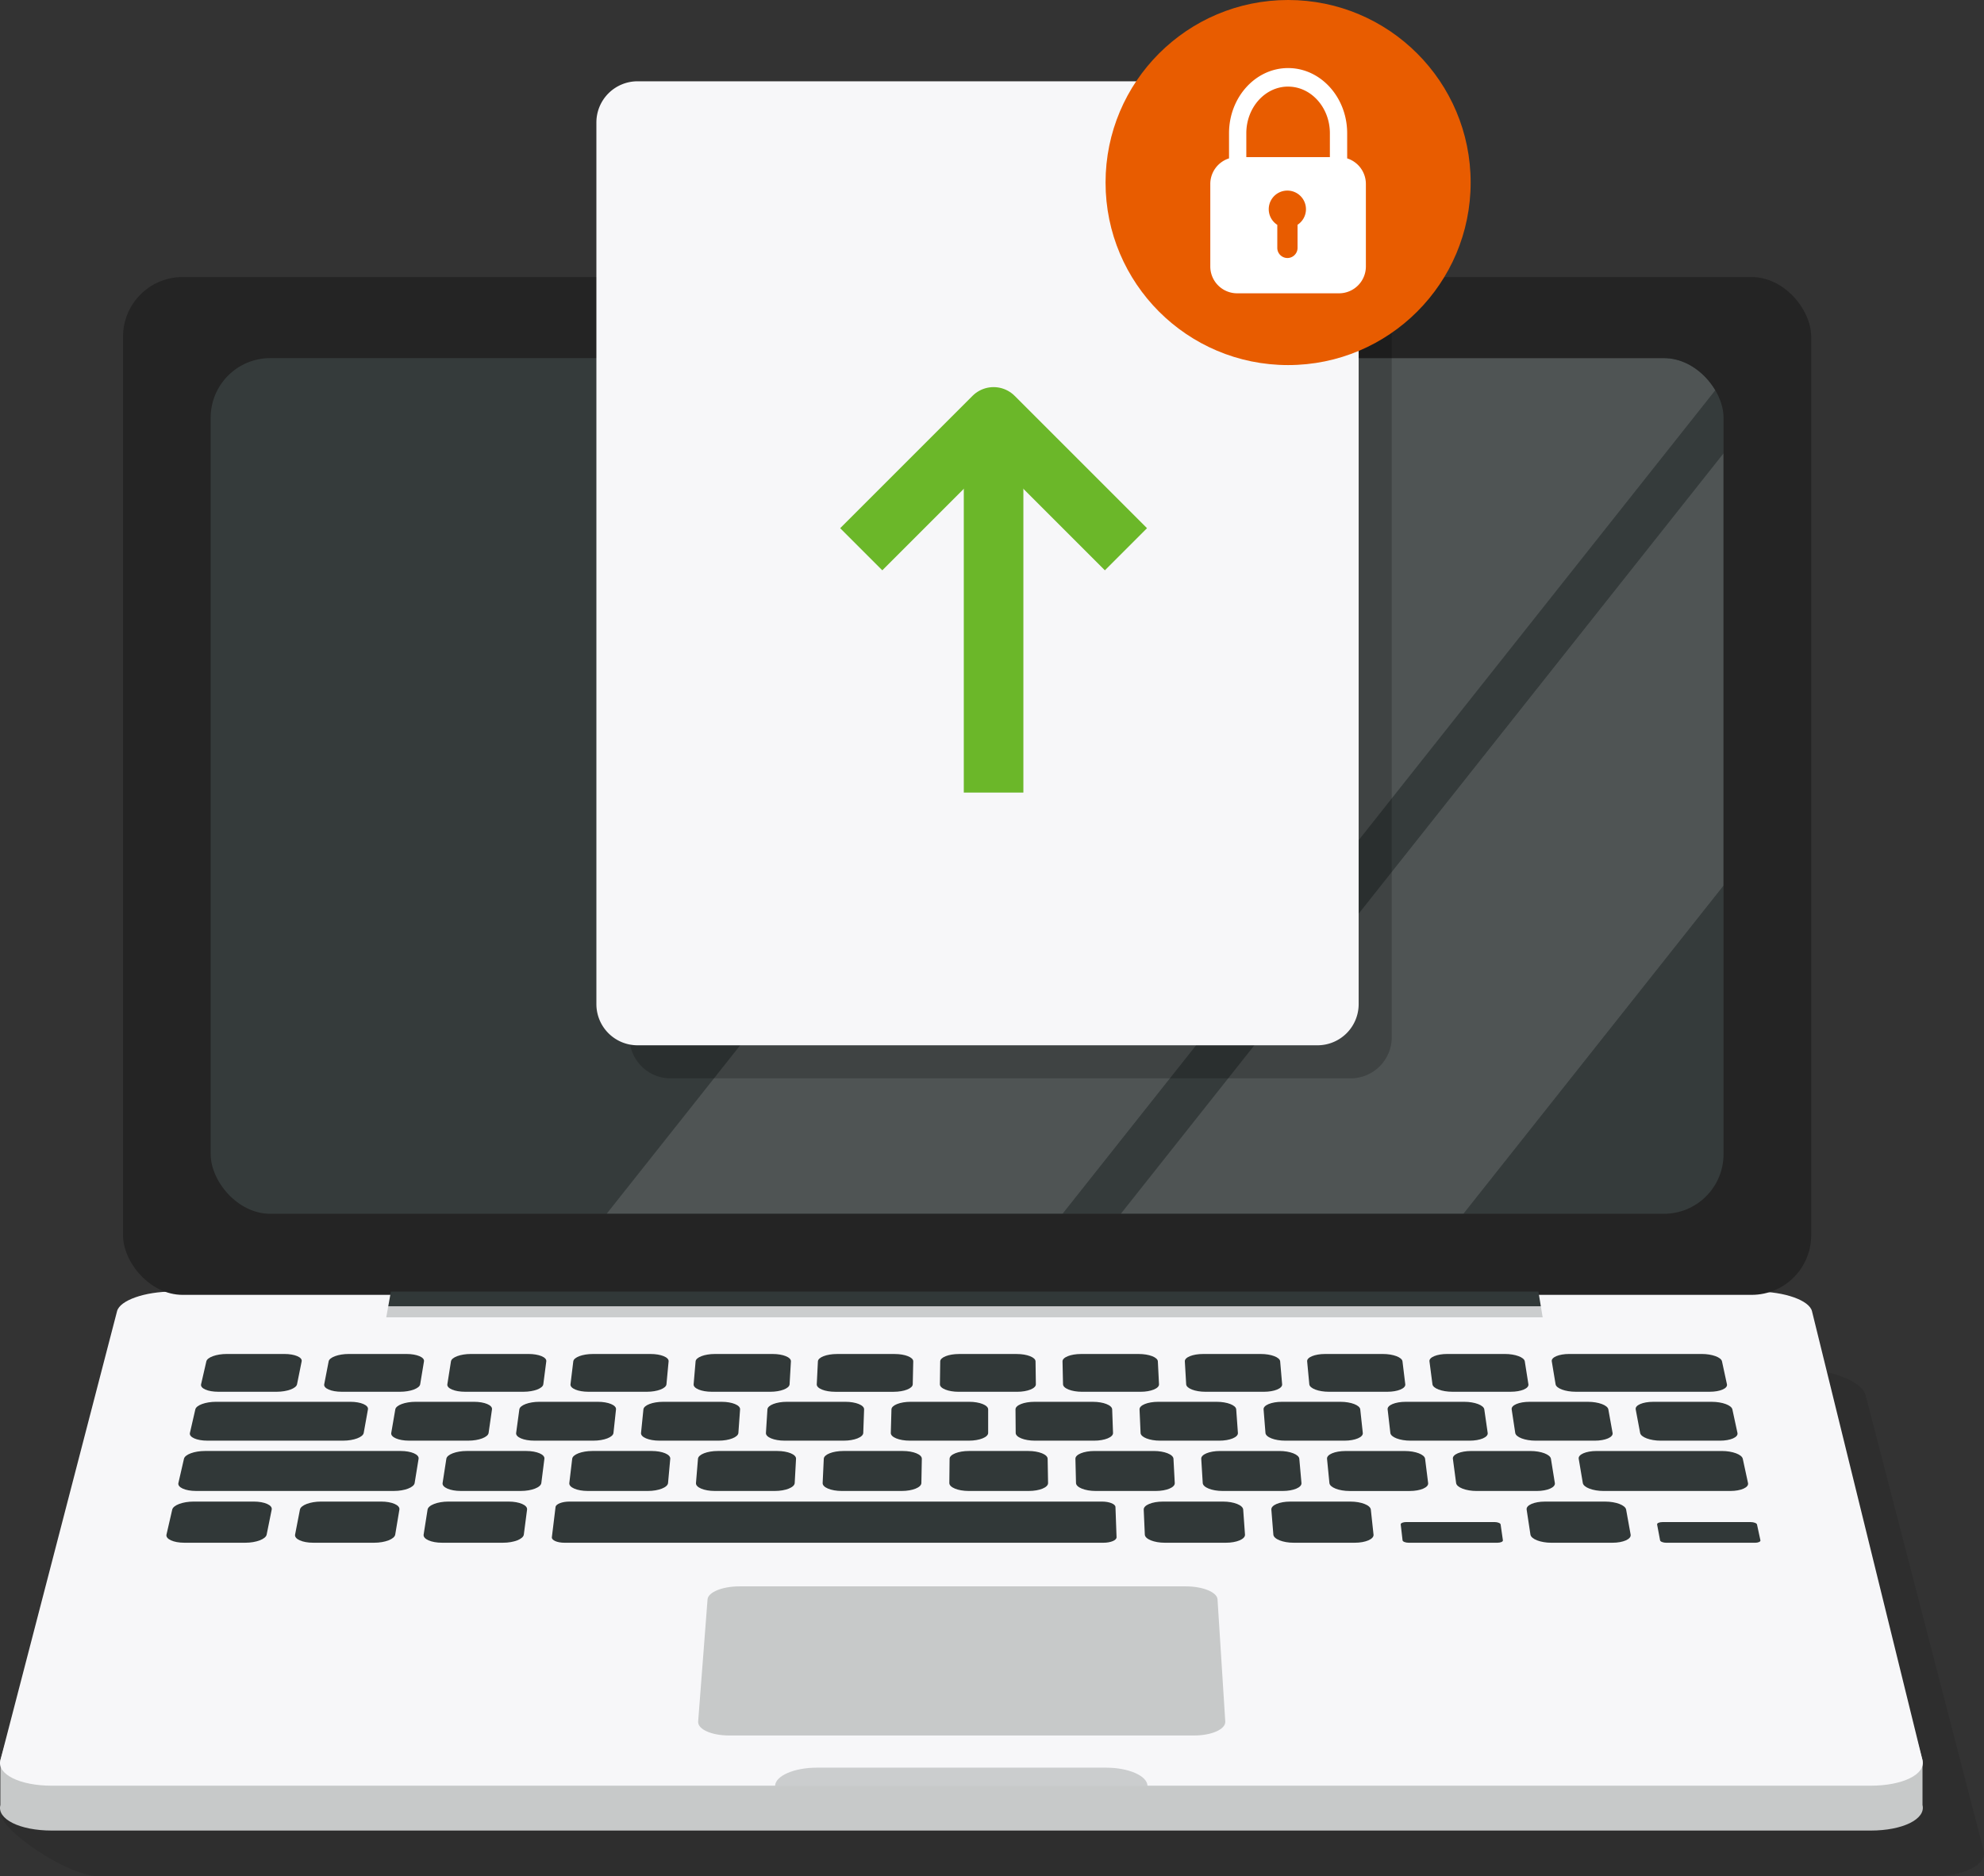
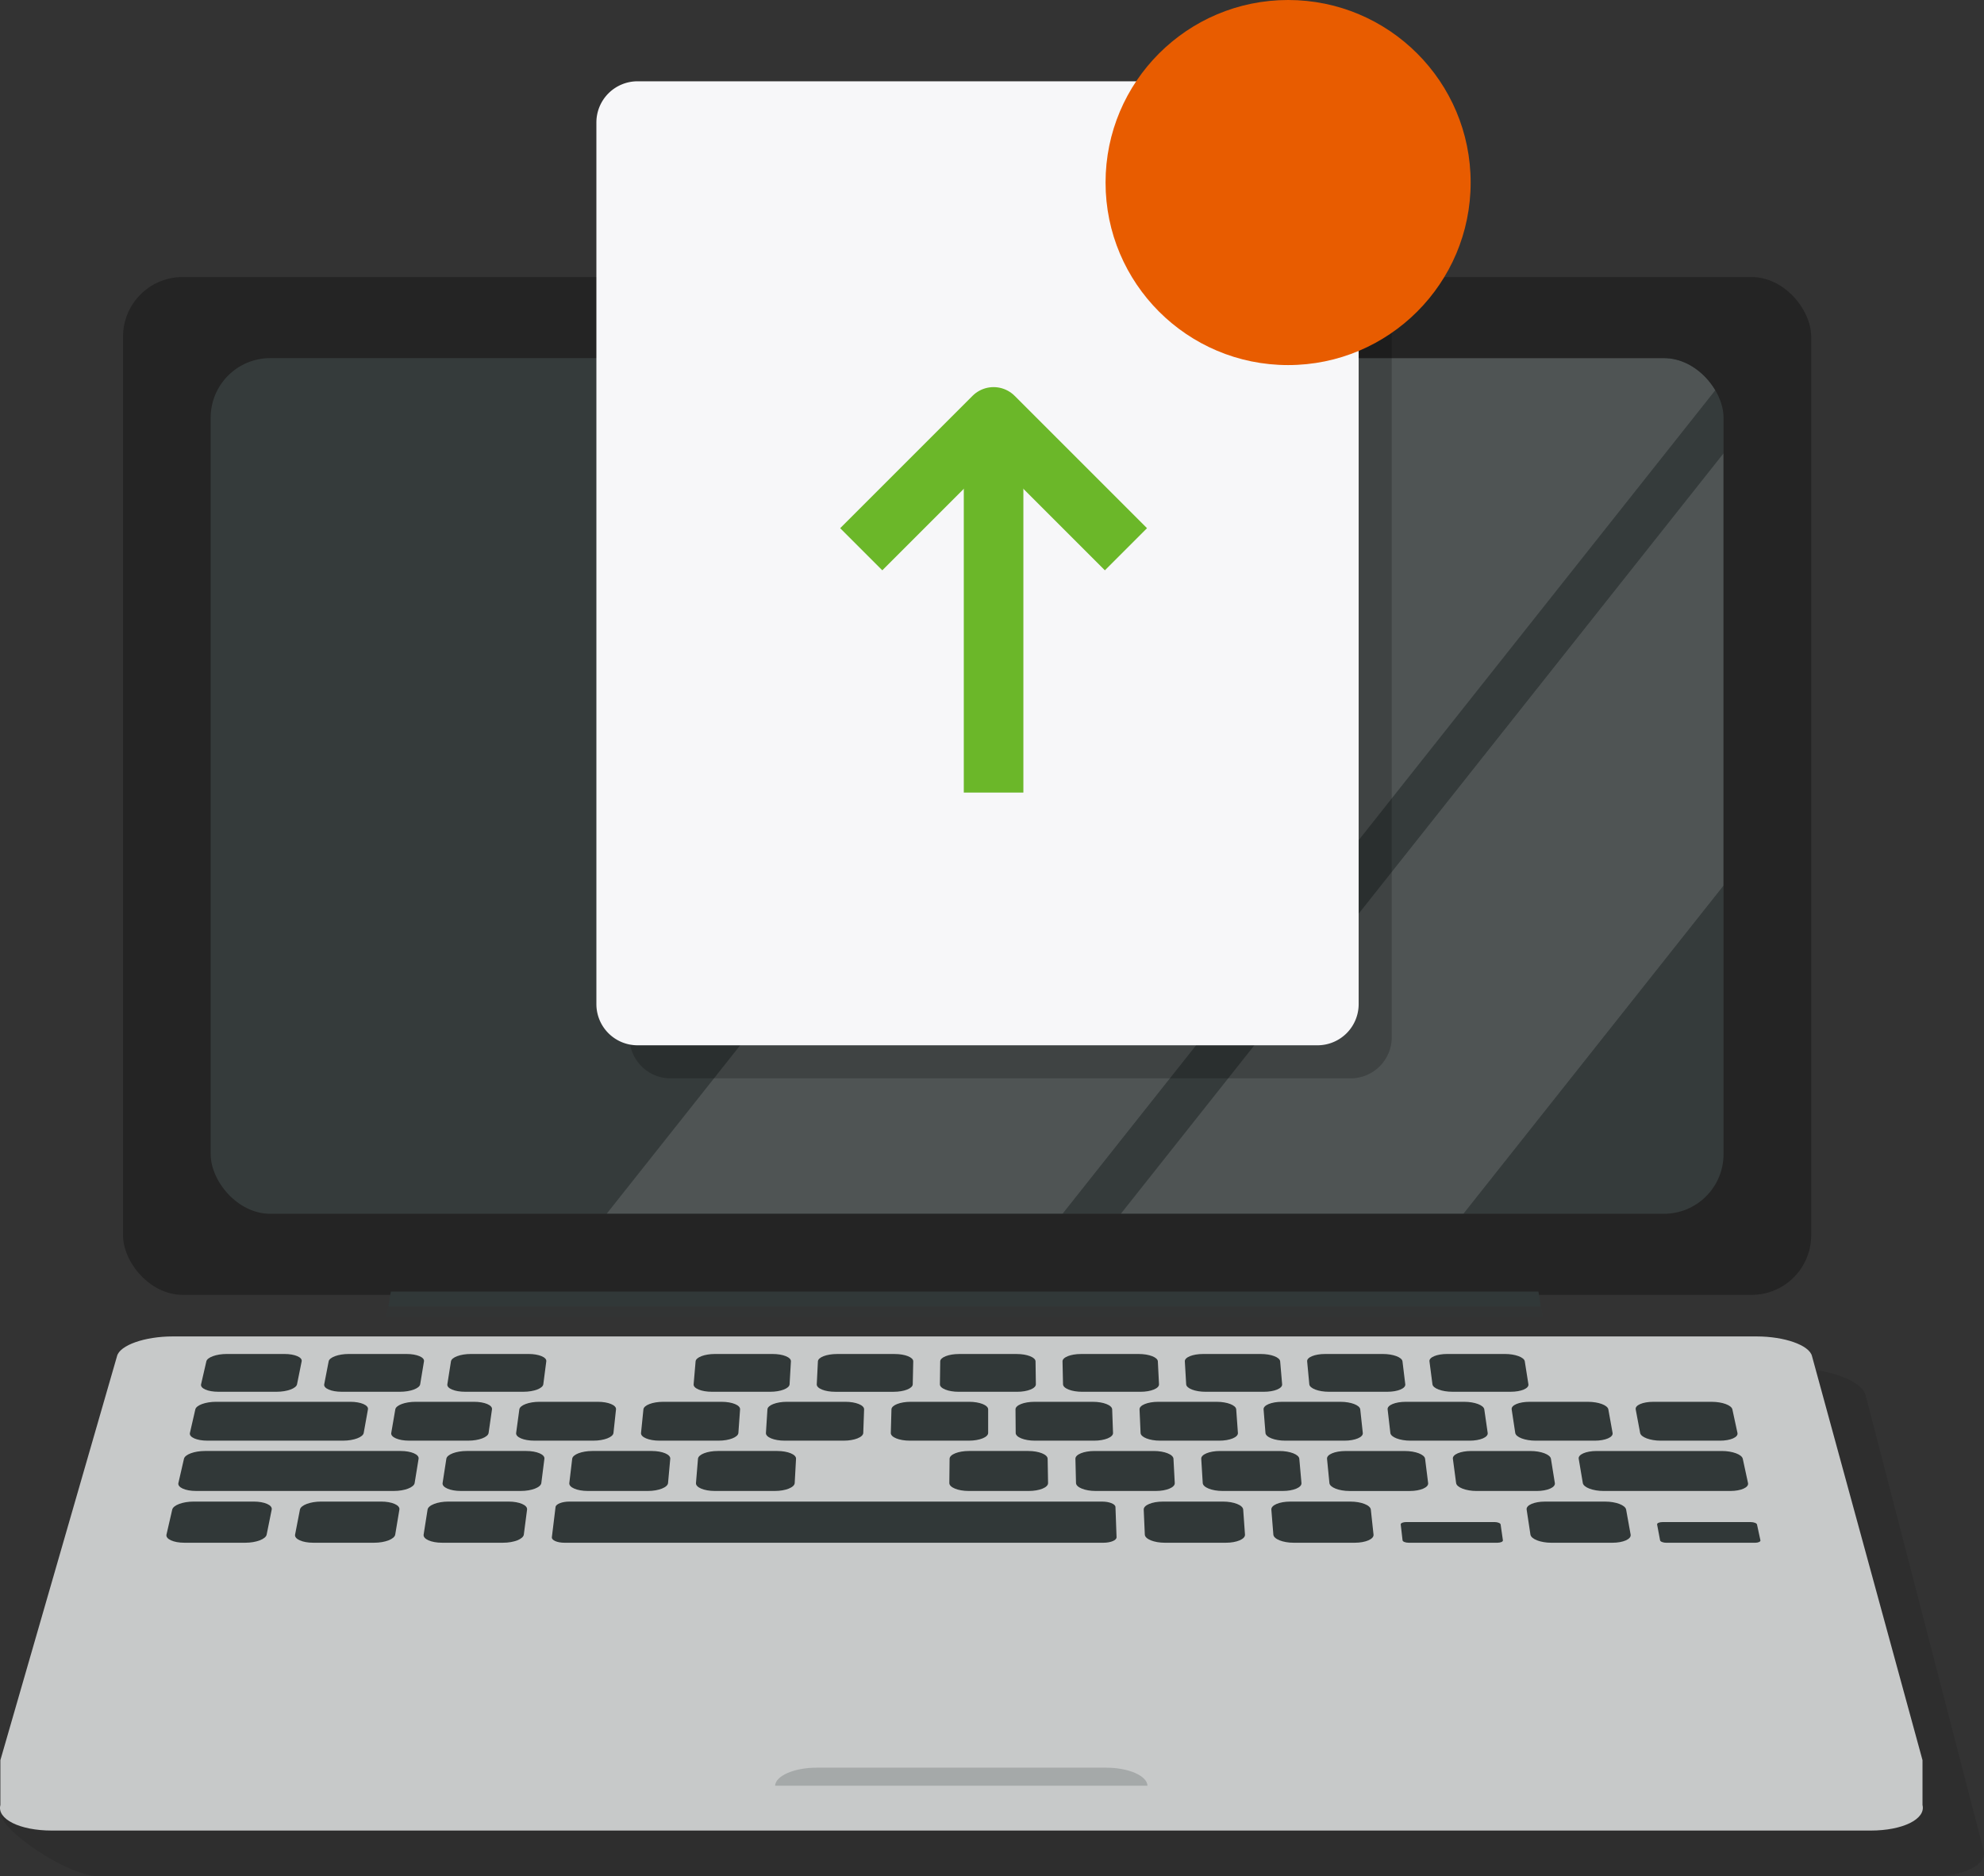
<svg xmlns="http://www.w3.org/2000/svg" width="332.979" height="314.919" viewBox="0 0 332.979 314.919">
  <rect x="0" y="0" width="332.979" height="314.919" fill="#333333" stroke="none" />
  <defs>
    <clipPath id="clip-path">
      <rect id="Rectangle_336" data-name="Rectangle 336" width="253.907" height="143.614" rx="10" fill="#353b3b" />
    </clipPath>
  </defs>
  <g id="Group_10953" data-name="Group 10953" transform="translate(0 0)">
    <g id="Group_11077" data-name="Group 11077" transform="translate(0 46.498)">
      <g id="Group_10923" data-name="Group 10923" transform="translate(0 170.273)">
        <g id="Group_10916" data-name="Group 10916">
          <path id="Path_72194" data-name="Path 72194" d="M486.184,1528.659c-5.269-3.52-13.591,42.726-17.611,40.989l-90.656-39.179c-2.376.6-4.088,1.6-4.37,2.746l-26.475,70.294c-.592,2.4,10.931,10.486,16.355,10.487l307.586,0c5.424,0,9.314-1.956,8.693-4.352l-19.795-76.365c-.664-2.562-6.5-4.621-13.033-4.622Z" transform="translate(-346.794 -1515.853)" opacity="0.1" style="mix-blend-mode: multiply;isolation: isolate" />
          <path id="Path_72195" data-name="Path 72195" d="M659.544,1582.309l-305.267,0c-5.383,0-9.246-1.927-8.633-4.288v-7.528l19.582-67.826c.474-1.823,4.655-3.292,9.343-3.292l265.82,0c4.688,0,8.849,1.469,9.3,3.292l18.549,67.827v7.529C668.817,1580.383,664.927,1582.309,659.544,1582.309Z" transform="translate(-345.58 -1491.842)" fill="#c7c9c9" />
-           <path id="Path_72196" data-name="Path 72196" d="M659.544,1539.241l-305.267,0c-5.383,0-9.246-1.927-8.633-4.287l19.582-75.355c.474-1.823,4.655-3.292,9.343-3.292l265.82,0c4.688,0,8.849,1.469,9.3,3.292l18.549,75.356C668.817,1537.314,664.927,1539.241,659.544,1539.241Z" transform="translate(-345.58 -1456.303)" fill="#f7f7f9" />
        </g>
        <g id="Group_10922" data-name="Group 10922" transform="translate(27.937 10.479)">
          <path id="Path_72197" data-name="Path 72197" d="M1152.208,1916.464h-62.5c.093-1.674,3.227-3.025,7-3.025h48.545c3.773,0,6.889,1.351,6.959,3.026Z" transform="translate(-987.563 -1844.007)" fill="#313838" opacity="0.22" />
          <path id="Path_72198" data-name="Path 72198" d="M1099.081,1764.418h-78.01c-2.977,0-5.31-1.053-5.21-2.347l1.577-20.5c.093-1.207,2.486-2.181,5.346-2.181h74.928c2.86,0,5.24.975,5.316,2.181l1.3,20.5C1104.406,1763.365,1102.059,1764.418,1099.081,1764.418Z" transform="translate(-926.625 -1700.386)" fill="#c7c9c9" />
          <g id="Group_10921" data-name="Group 10921">
            <g id="Group_10917" data-name="Group 10917" transform="translate(5.798)">
              <path id="Path_72199" data-name="Path 72199" d="M551.256,1522.59h-9.8c-1.751,0-3.041-.563-2.882-1.257l.885-3.85c.157-.682,1.687-1.234,3.419-1.234h9.692c1.731,0,3.024.552,2.886,1.234l-.777,3.85C554.54,1522.027,553.007,1522.59,551.256,1522.59Z" transform="translate(-538.561 -1516.249)" fill="#313838" />
              <path id="Path_72200" data-name="Path 72200" d="M669.542,1522.59h-9.8c-1.751,0-3.062-.563-2.927-1.256l.746-3.85c.132-.683,1.643-1.235,3.375-1.235h9.692c1.732,0,3.044.552,2.931,1.234l-.638,3.85C672.806,1522.027,671.293,1522.59,669.542,1522.59Z" transform="translate(-636.136 -1516.249)" fill="#313838" />
              <path id="Path_72201" data-name="Path 72201" d="M787.825,1522.592h-9.8c-1.751,0-3.082-.563-2.972-1.257l.607-3.85c.108-.682,1.6-1.234,3.331-1.234h9.692c1.732,0,3.064.552,2.975,1.234l-.5,3.849C791.069,1522.029,789.576,1522.592,787.825,1522.592Z" transform="translate(-733.708 -1516.251)" fill="#313838" />
-               <path id="Path_72202" data-name="Path 72202" d="M906.106,1522.593h-9.8c-1.751,0-3.1-.563-3.017-1.257l.469-3.849c.083-.682,1.554-1.234,3.286-1.234h9.692c1.732,0,3.084.552,3.02,1.234l-.361,3.85C909.33,1522.03,907.857,1522.593,906.106,1522.593Z" transform="translate(-831.277 -1516.251)" fill="#313838" />
              <path id="Path_72203" data-name="Path 72203" d="M1024.383,1522.595h-9.8c-1.751,0-3.122-.563-3.063-1.257l.331-3.85c.059-.682,1.51-1.234,3.242-1.234h9.692c1.732,0,3.1.552,3.064,1.234l-.223,3.85C1027.586,1522.032,1026.134,1522.595,1024.383,1522.595Z" transform="translate(-928.842 -1516.253)" fill="#313838" />
              <path id="Path_72204" data-name="Path 72204" d="M1142.657,1522.6h-9.8c-1.751,0-3.143-.563-3.108-1.257l.192-3.85c.034-.682,1.466-1.234,3.2-1.234h9.692c1.732,0,3.123.552,3.109,1.234l-.084,3.85C1145.839,1522.033,1144.408,1522.6,1142.657,1522.6Z" transform="translate(-1026.405 -1516.254)" fill="#313838" />
              <path id="Path_72205" data-name="Path 72205" d="M1260.928,1522.6h-9.8c-1.751,0-3.163-.563-3.153-1.257l.053-3.849c.009-.682,1.421-1.234,3.153-1.234h9.692c1.732,0,3.143.552,3.153,1.234l.054,3.85C1264.091,1522.034,1262.679,1522.6,1260.928,1522.6Z" transform="translate(-1123.964 -1516.255)" fill="#313838" />
              <path id="Path_72206" data-name="Path 72206" d="M1378.795,1522.6h-9.8c-1.751,0-3.183-.563-3.2-1.257l-.085-3.85c-.015-.682,1.377-1.234,3.108-1.234h9.692c1.732,0,3.163.552,3.2,1.235l.193,3.849C1381.937,1522.034,1380.546,1522.6,1378.795,1522.6Z" transform="translate(-1221.12 -1516.256)" fill="#313838" />
              <path id="Path_72207" data-name="Path 72207" d="M1496.405,1522.6h-9.8c-1.751,0-3.2-.563-3.243-1.257l-.224-3.85c-.04-.682,1.332-1.234,3.064-1.234h9.692c1.732,0,3.183.552,3.242,1.235l.331,3.85C1499.527,1522.036,1498.156,1522.6,1496.405,1522.6Z" transform="translate(-1318.019 -1516.257)" fill="#313838" />
              <path id="Path_72208" data-name="Path 72208" d="M1614.015,1522.6h-9.8c-1.751,0-3.224-.563-3.289-1.257l-.362-3.85c-.064-.682,1.288-1.234,3.02-1.234h9.692c1.732,0,3.2.552,3.287,1.234l.47,3.85C1617.117,1522.037,1615.766,1522.6,1614.015,1522.6Z" transform="translate(-1414.917 -1516.258)" fill="#313838" />
              <path id="Path_72209" data-name="Path 72209" d="M1731.62,1522.6h-9.8c-1.751,0-3.244-.563-3.334-1.257l-.5-3.849c-.089-.682,1.243-1.234,2.975-1.234h9.692c1.732,0,3.223.552,3.331,1.234l.608,3.849C1734.7,1522.04,1733.372,1522.6,1731.62,1522.6Z" transform="translate(-1511.811 -1516.26)" fill="#313838" />
-               <path id="Path_72210" data-name="Path 72210" d="M1861.905,1522.6h-22.482c-1.751,0-3.264-.563-3.379-1.257l-.639-3.85c-.113-.682,1.2-1.234,2.931-1.234h22.235c1.732,0,3.255.552,3.4,1.235l.832,3.85C1864.954,1522.041,1863.656,1522.6,1861.905,1522.6Z" transform="translate(-1608.702 -1516.26)" fill="#313838" />
            </g>
            <g id="Group_10918" data-name="Group 10918" transform="translate(3.92 8.025)">
              <path id="Path_72211" data-name="Path 72211" d="M553.555,1568.677h-22.8c-1.776,0-3.083-.579-2.919-1.293l.91-3.959c.161-.7,1.715-1.27,3.471-1.27h22.548c1.756,0,3.078.568,2.952,1.27l-.711,3.959C556.875,1568.1,555.331,1568.677,553.555,1568.677Z" transform="translate(-527.82 -1562.155)" fill="#313838" />
              <path id="Path_72212" data-name="Path 72212" d="M734.121,1568.679h-9.94c-1.776,0-3.116-.579-2.994-1.293l.68-3.959c.121-.7,1.642-1.269,3.4-1.269h9.828c1.756,0,3.1.568,3,1.27l-.569,3.959C737.421,1568.1,735.9,1568.679,734.121,1568.679Z" transform="translate(-687.38 -1562.157)" fill="#313838" />
              <path id="Path_72213" data-name="Path 72213" d="M854.085,1568.679h-9.94c-1.776,0-3.137-.579-3.04-1.292l.538-3.96c.1-.7,1.6-1.269,3.352-1.269h9.828c1.756,0,3.119.568,3.043,1.27l-.427,3.96C857.363,1568.1,855.861,1568.68,854.085,1568.679Z" transform="translate(-786.337 -1562.157)" fill="#313838" />
              <path id="Path_72214" data-name="Path 72214" d="M974.047,1568.682h-9.939c-1.776,0-3.158-.579-3.087-1.293l.4-3.959c.07-.7,1.55-1.269,3.306-1.269h9.828c1.756,0,3.139.568,3.089,1.269l-.284,3.959C977.3,1568.1,975.823,1568.682,974.047,1568.682Z" transform="translate(-885.292 -1562.159)" fill="#313838" />
              <path id="Path_72215" data-name="Path 72215" d="M1094.006,1568.683h-9.939c-1.776,0-3.179-.58-3.133-1.293l.253-3.96c.045-.7,1.5-1.27,3.261-1.269h9.828c1.756,0,3.159.568,3.134,1.269l-.141,3.96C1097.242,1568.1,1095.782,1568.683,1094.006,1568.683Z" transform="translate(-984.244 -1562.16)" fill="#313838" />
              <path id="Path_72216" data-name="Path 72216" d="M1213.96,1568.684h-9.94c-1.776,0-3.2-.58-3.18-1.293l.11-3.96c.02-.7,1.459-1.269,3.215-1.269H1214c1.756,0,3.18.568,3.18,1.27v3.96C1217.176,1568.1,1215.736,1568.684,1213.96,1568.684Z" transform="translate(-1083.192 -1562.161)" fill="#313838" />
              <path id="Path_72217" data-name="Path 72217" d="M1333.76,1568.686h-9.94c-1.776,0-3.22-.579-3.226-1.293l-.032-3.959c-.006-.7,1.413-1.269,3.17-1.269h9.828c1.756,0,3.2.568,3.226,1.27l.143,3.959C1336.955,1568.106,1335.536,1568.686,1333.76,1568.686Z" transform="translate(-1181.985 -1562.162)" fill="#313838" />
              <path id="Path_72218" data-name="Path 72218" d="M1453.037,1568.687h-9.94c-1.776,0-3.241-.579-3.273-1.293l-.175-3.96c-.031-.7,1.368-1.269,3.124-1.269h9.829c1.756,0,3.221.568,3.271,1.27l.286,3.96C1456.21,1568.107,1454.813,1568.687,1453.037,1568.687Z" transform="translate(-1280.255 -1562.163)" fill="#313838" />
              <path id="Path_72219" data-name="Path 72219" d="M1572.309,1568.688h-9.94c-1.776,0-3.262-.58-3.319-1.293l-.317-3.959c-.056-.7,1.322-1.27,3.078-1.27h9.829c1.756,0,3.241.568,3.317,1.269l.428,3.96C1575.462,1568.109,1574.085,1568.688,1572.309,1568.688Z" transform="translate(-1378.521 -1562.164)" fill="#313838" />
              <path id="Path_72220" data-name="Path 72220" d="M1691.581,1568.689h-9.939c-1.776,0-3.283-.579-3.366-1.292l-.459-3.96c-.082-.7,1.276-1.27,3.032-1.27h9.829c1.756,0,3.262.568,3.363,1.27l.57,3.959C1694.714,1568.109,1693.357,1568.689,1691.581,1568.689Z" transform="translate(-1476.786 -1562.165)" fill="#313838" />
              <path id="Path_72221" data-name="Path 72221" d="M1810.848,1568.691h-9.94c-1.776,0-3.3-.58-3.412-1.292l-.6-3.96c-.106-.7,1.231-1.269,2.987-1.269h9.829c1.756,0,3.282.568,3.408,1.269l.713,3.959C1813.959,1568.111,1812.624,1568.691,1810.848,1568.691Z" transform="translate(-1575.046 -1562.167)" fill="#313838" />
              <path id="Path_72222" data-name="Path 72222" d="M1930.112,1568.693h-9.939c-1.776,0-3.325-.579-3.459-1.293l-.744-3.959c-.132-.7,1.185-1.27,2.941-1.27h9.829c1.756,0,3.3.568,3.454,1.27l.855,3.96C1933.2,1568.114,1931.888,1568.693,1930.112,1568.693Z" transform="translate(-1673.304 -1562.168)" fill="#313838" />
            </g>
            <g id="Group_10919" data-name="Group 10919" transform="translate(1.988 16.279)">
              <path id="Path_72223" data-name="Path 72223" d="M552.956,1616.084H519.74c-1.8,0-3.125-.6-2.956-1.33l.936-4.074c.166-.722,1.744-1.306,3.525-1.306h32.839c1.781,0,3.13.584,3.013,1.306l-.663,4.074C556.315,1615.488,554.757,1616.084,552.956,1616.084Z" transform="translate(-516.769 -1609.373)" fill="#313838" />
              <path id="Path_72224" data-name="Path 72224" d="M783.628,1616.086H773.544c-1.8,0-3.17-.6-3.056-1.33l.63-4.074c.112-.722,1.646-1.306,3.427-1.306h9.969c1.781,0,3.151.584,3.06,1.306l-.516,4.074C786.965,1615.49,785.429,1616.086,783.628,1616.086Z" transform="translate(-726.131 -1609.375)" fill="#313838" />
              <path id="Path_72225" data-name="Path 72225" d="M905.321,1616.088H895.238c-1.8,0-3.191-.6-3.1-1.33l.484-4.074c.086-.722,1.6-1.306,3.38-1.306h9.969c1.781,0,3.172.584,3.107,1.306l-.37,4.074C908.638,1615.491,907.123,1616.088,905.321,1616.088Z" transform="translate(-826.514 -1609.376)" fill="#313838" />
              <path id="Path_72226" data-name="Path 72226" d="M1027.014,1616.09H1016.93c-1.8,0-3.213-.6-3.152-1.33l.337-4.074c.06-.722,1.552-1.306,3.333-1.306h9.969c1.781,0,3.193.584,3.154,1.306l-.223,4.074C1030.308,1615.494,1028.815,1616.09,1027.014,1616.09Z" transform="translate(-926.896 -1609.378)" fill="#313838" />
-               <path id="Path_72227" data-name="Path 72227" d="M1148.7,1616.091h-10.083c-1.8,0-3.234-.6-3.2-1.33l.191-4.074c.034-.722,1.505-1.306,3.286-1.306h9.969c1.781,0,3.214.584,3.2,1.306l-.076,4.074C1151.976,1615.495,1150.5,1616.091,1148.7,1616.091Z" transform="translate(-1027.275 -1609.379)" fill="#313838" />
              <path id="Path_72228" data-name="Path 72228" d="M1270.387,1616.092H1260.3c-1.8,0-3.256-.6-3.248-1.33l.044-4.074c.008-.722,1.458-1.306,3.24-1.306h9.969c1.782,0,3.236.584,3.248,1.306l.07,4.074C1273.639,1615.5,1272.189,1616.092,1270.387,1616.092Z" transform="translate(-1127.649 -1609.38)" fill="#313838" />
              <path id="Path_72229" data-name="Path 72229" d="M1391.585,1616.094H1381.5c-1.8,0-3.277-.6-3.3-1.33l-.1-4.074c-.018-.722,1.411-1.306,3.193-1.306h9.969c1.781,0,3.256.584,3.295,1.306l.217,4.074C1394.815,1615.5,1393.386,1616.094,1391.585,1616.094Z" transform="translate(-1227.536 -1609.381)" fill="#313838" />
              <path id="Path_72230" data-name="Path 72230" d="M1512.571,1616.095h-10.083c-1.8,0-3.3-.6-3.344-1.33l-.249-4.074c-.044-.722,1.364-1.306,3.146-1.306h9.969c1.781,0,3.278.584,3.342,1.306l.363,4.074C1515.78,1615.5,1514.373,1616.095,1512.571,1616.095Z" transform="translate(-1327.212 -1609.382)" fill="#313838" />
              <path id="Path_72231" data-name="Path 72231" d="M1633.555,1616.1h-10.084c-1.8,0-3.32-.6-3.391-1.33l-.4-4.074c-.07-.722,1.317-1.306,3.1-1.306h9.969c1.781,0,3.3.584,3.389,1.306l.51,4.074C1636.743,1615.5,1635.357,1616.1,1633.555,1616.1Z" transform="translate(-1426.886 -1609.383)" fill="#313838" />
              <path id="Path_72232" data-name="Path 72232" d="M1754.535,1616.1h-10.083c-1.8,0-3.342-.6-3.439-1.33l-.542-4.074c-.1-.722,1.27-1.306,3.051-1.306h9.969c1.781,0,3.319.584,3.436,1.306l.657,4.074C1757.7,1615.5,1756.337,1616.1,1754.535,1616.1Z" transform="translate(-1526.555 -1609.385)" fill="#313838" />
              <path id="Path_72233" data-name="Path 72233" d="M1886.7,1616.1h-21.268c-1.8,0-3.363-.6-3.487-1.33l-.689-4.074c-.122-.722,1.223-1.306,3-1.306h21.027c1.781,0,3.351.584,3.507,1.306l.88,4.074C1889.831,1615.5,1888.5,1616.1,1886.7,1616.1Z" transform="translate(-1626.222 -1609.386)" fill="#313838" />
            </g>
            <g id="Group_10920" data-name="Group 10920" transform="translate(0 24.772)">
              <path id="Path_72234" data-name="Path 72234" d="M518.636,1664.869H508.4c-1.828,0-3.169-.614-3-1.37l.964-4.194c.171-.743,1.774-1.344,3.581-1.344h10.113c1.807,0,3.151.6,3,1.344l-.846,4.194C522.07,1664.255,520.464,1664.869,518.636,1664.869Z" transform="translate(-505.395 -1657.961)" fill="#313838" />
              <path id="Path_72235" data-name="Path 72235" d="M642.12,1664.87H631.889c-1.828,0-3.191-.614-3.045-1.37l.813-4.194c.144-.743,1.725-1.344,3.532-1.344H643.3c1.807,0,3.173.6,3.049,1.344l-.7,4.194C645.532,1664.256,643.948,1664.87,642.12,1664.87Z" transform="translate(-607.255 -1657.962)" fill="#313838" />
              <path id="Path_72236" data-name="Path 72236" d="M765.6,1664.872H755.37c-1.828,0-3.213-.614-3.094-1.37l.662-4.194c.117-.743,1.677-1.344,3.484-1.344h10.114c1.807,0,3.194.6,3.1,1.344l-.544,4.194C768.991,1664.258,767.43,1664.872,765.6,1664.872Z" transform="translate(-709.114 -1657.964)" fill="#313838" />
              <path id="Path_72237" data-name="Path 72237" d="M967.966,1664.875H877.533c-1.239,0-2.192-.416-2.129-.929l.618-5.069c.061-.5,1.1-.91,2.328-.91h89.394c1.224,0,2.231.407,2.25.91l.183,5.069C970.193,1664.459,969.2,1664.875,967.966,1664.875Z" transform="translate(-810.721 -1657.965)" fill="#313838" />
              <path id="Path_72238" data-name="Path 72238" d="M1457.437,1664.88h-10.231c-1.828,0-3.337-.614-3.37-1.37l-.185-4.194c-.033-.743,1.406-1.344,3.213-1.344h10.114c1.807,0,3.315.6,3.369,1.344l.3,4.194C1460.7,1664.266,1459.265,1664.88,1457.437,1664.88Z" transform="translate(-1279.636 -1657.97)" fill="#313838" />
              <path id="Path_72239" data-name="Path 72239" d="M1580.183,1664.881h-10.231c-1.828,0-3.359-.614-3.42-1.369l-.336-4.194c-.06-.743,1.358-1.344,3.164-1.344h10.114c1.807,0,3.337.6,3.417,1.344l.453,4.194C1583.427,1664.267,1582.011,1664.881,1580.183,1664.881Z" transform="translate(-1380.76 -1657.971)" fill="#313838" />
              <path id="Path_72240" data-name="Path 72240" d="M1706.626,1681.093h-14.874c-.546,0-1.01-.183-1.036-.41l-.308-2.658c-.026-.224.393-.406.936-.406h14.788c.543,0,1.009.181,1.042.406l.383,2.658C1707.589,1680.91,1707.172,1681.093,1706.626,1681.093Z" transform="translate(-1483.259 -1674.183)" fill="#313838" />
              <path id="Path_72241" data-name="Path 72241" d="M1825.666,1664.885h-10.231c-1.828,0-3.4-.614-3.518-1.37l-.637-4.194c-.113-.743,1.26-1.344,3.068-1.344h10.114c1.807,0,3.38.6,3.514,1.344l.755,4.194C1828.866,1664.271,1827.495,1664.885,1825.666,1664.885Z" transform="translate(-1582.997 -1657.974)" fill="#313838" />
              <path id="Path_72242" data-name="Path 72242" d="M1952.969,1681.1H1938.1c-.546,0-1.024-.184-1.066-.41l-.5-2.658c-.042-.224.364-.406.907-.406h14.788c.543,0,1.022.182,1.071.406l.574,2.658C1953.918,1680.912,1953.515,1681.1,1952.969,1681.1Z" transform="translate(-1686.355 -1674.185)" fill="#313838" />
            </g>
          </g>
        </g>
      </g>
      <g id="Group_10927" data-name="Group 10927" transform="translate(20.648)">
        <rect id="Rectangle_334" data-name="Rectangle 334" width="283.326" height="170.829" rx="10" transform="translate(0)" fill="#242424" />
        <g id="Group_10926" data-name="Group 10926" transform="translate(14.709 13.608)">
          <rect id="Rectangle_335" data-name="Rectangle 335" width="253.907" height="143.614" rx="10" fill="#353b3b" />
          <g id="Group_10925" data-name="Group 10925" clip-path="url(#clip-path)">
            <g id="Group_10924" data-name="Group 10924" transform="translate(56.688 -59.743)" opacity="0.13">
              <path id="Path_72243" data-name="Path 72243" d="M921.907,467.731,872.133,434l170.942-215.684,49.774,33.734Z" transform="translate(-872.133 -218.313)" fill="#fff" />
              <path id="Path_72244" data-name="Path 72244" d="M1214.011,698.052l-37.4-25.35L1347.55,457.017l37.4,25.35Z" transform="translate(-1123.384 -415.29)" fill="#fff" />
            </g>
          </g>
        </g>
        <path id="Path_72245" data-name="Path 72245" d="M1265.673,509.663a2.27,2.27,0,1,1-2.263-2.093A2.183,2.183,0,0,1,1265.673,509.663Z" transform="translate(-1121.747 -503.142)" fill="gray" opacity="0.35" />
      </g>
      <path id="Path_72246" data-name="Path 72246" d="M911.782,1458.779l-193.441,0,.443-2.471,192.589,0Z" transform="translate(-653.179 -1286.032)" fill="#313838" />
      <path id="Path_72247" data-name="Path 72247" d="M910.52,1472.192l-194.08,0,.336-1.876,193.433,0Z" transform="translate(-651.611 -1297.591)" fill="#313838" opacity="0.22" />
    </g>
    <g id="Group_10952" data-name="Group 10952" transform="translate(100.094 13.644)">
      <g id="Group_10951" data-name="Group 10951">
        <g id="Group_10941" data-name="Group 10941" transform="translate(96.517)">
          <g id="Group_10940" data-name="Group 10940">
            <g id="Group_10939" data-name="Group 10939">
              <g id="Group_10938" data-name="Group 10938">
                <g id="Group_10937" data-name="Group 10937">
                  <g id="Group_10936" data-name="Group 10936">
                    <path id="Path_72263" data-name="Path 72263" d="M261.548,111.2a6.906,6.906,0,0,0,6.886,6.886h24.533L261.548,86.667Z" transform="translate(-261.548 -86.667)" fill="#dbdbdb" />
                  </g>
                </g>
              </g>
            </g>
          </g>
        </g>
        <path id="Path_72265" data-name="Path 72265" d="M170.14,257.052H284.3a6.909,6.909,0,0,0,6.887-6.886V127.386H163.254v122.78A6.908,6.908,0,0,0,170.14,257.052Z" transform="translate(-157.701 -89.703)" opacity="0.2" />
        <g id="Group_10948" data-name="Group 10948">
          <g id="Group_10947" data-name="Group 10947">
            <g id="Group_10946" data-name="Group 10946">
              <g id="Group_10945" data-name="Group 10945">
                <g id="Group_10944" data-name="Group 10944">
                  <g id="Group_10943" data-name="Group 10943">
                    <g id="Group_10942" data-name="Group 10942">
                      <path id="Path_72266" data-name="Path 72266" d="M253.771,111.2V86.667H164.14a6.908,6.908,0,0,0-6.886,6.886V241.577a6.908,6.908,0,0,0,6.886,6.886H278.3a6.909,6.909,0,0,0,6.887-6.886V118.089H260.658A6.906,6.906,0,0,1,253.771,111.2Z" transform="translate(-157.254 -86.667)" fill="#f7f7f9" />
                    </g>
                  </g>
                </g>
              </g>
            </g>
          </g>
        </g>
      </g>
    </g>
    <g id="Group_10935" data-name="Group 10935" transform="translate(144.543 69.973)">
      <line id="Line_83" data-name="Line 83" y2="62.603" transform="translate(22.213 0.448)" fill="none" stroke="#6bb729" stroke-linejoin="round" stroke-width="10" />
      <path id="Path_72262" data-name="Path 72262" d="M3308.59,1926.15l22.213-22.213,22.214,22.213" transform="translate(-3308.59 -1903.937)" fill="none" stroke="#6bb729" stroke-linejoin="round" stroke-width="10" />
    </g>
    <g id="Group_10930" data-name="Group 10930" transform="translate(185.548 0)">
      <ellipse id="Ellipse_105" data-name="Ellipse 105" cx="30.637" cy="30.637" rx="30.637" ry="30.637" fill="#e85c00" />
      <g id="Group_10929" data-name="Group 10929" transform="translate(17.578 11.422)">
-         <path id="Path_72249" data-name="Path 72249" d="M1482.065,1293.549v-4.216c0-6.034-4.448-10.943-9.915-10.943s-9.914,4.909-9.914,10.943v4.216a4.507,4.507,0,0,0-3.144,4.3v13.839a4.506,4.506,0,0,0,4.506,4.506h17.1a4.506,4.506,0,0,0,4.506-4.506v-13.839A4.508,4.508,0,0,0,1482.065,1293.549Zm-9.915-12.045c3.867,0,7.013,3.512,7.013,7.829v4.005h-14.025v-4.005C1465.138,1285.016,1468.283,1281.5,1472.15,1281.5Z" transform="translate(-1459.092 -1278.389)" fill="#fff" />
        <path id="Path_72250" data-name="Path 72250" d="M1569.793,1500.565a3.123,3.123,0,1,0-4.811,2.622v3.865a1.7,1.7,0,0,0,3.4,0v-3.878A3.118,3.118,0,0,0,1569.793,1500.565Z" transform="translate(-1553.737 -1476.871)" fill="#e85c00" />
      </g>
    </g>
  </g>
</svg>